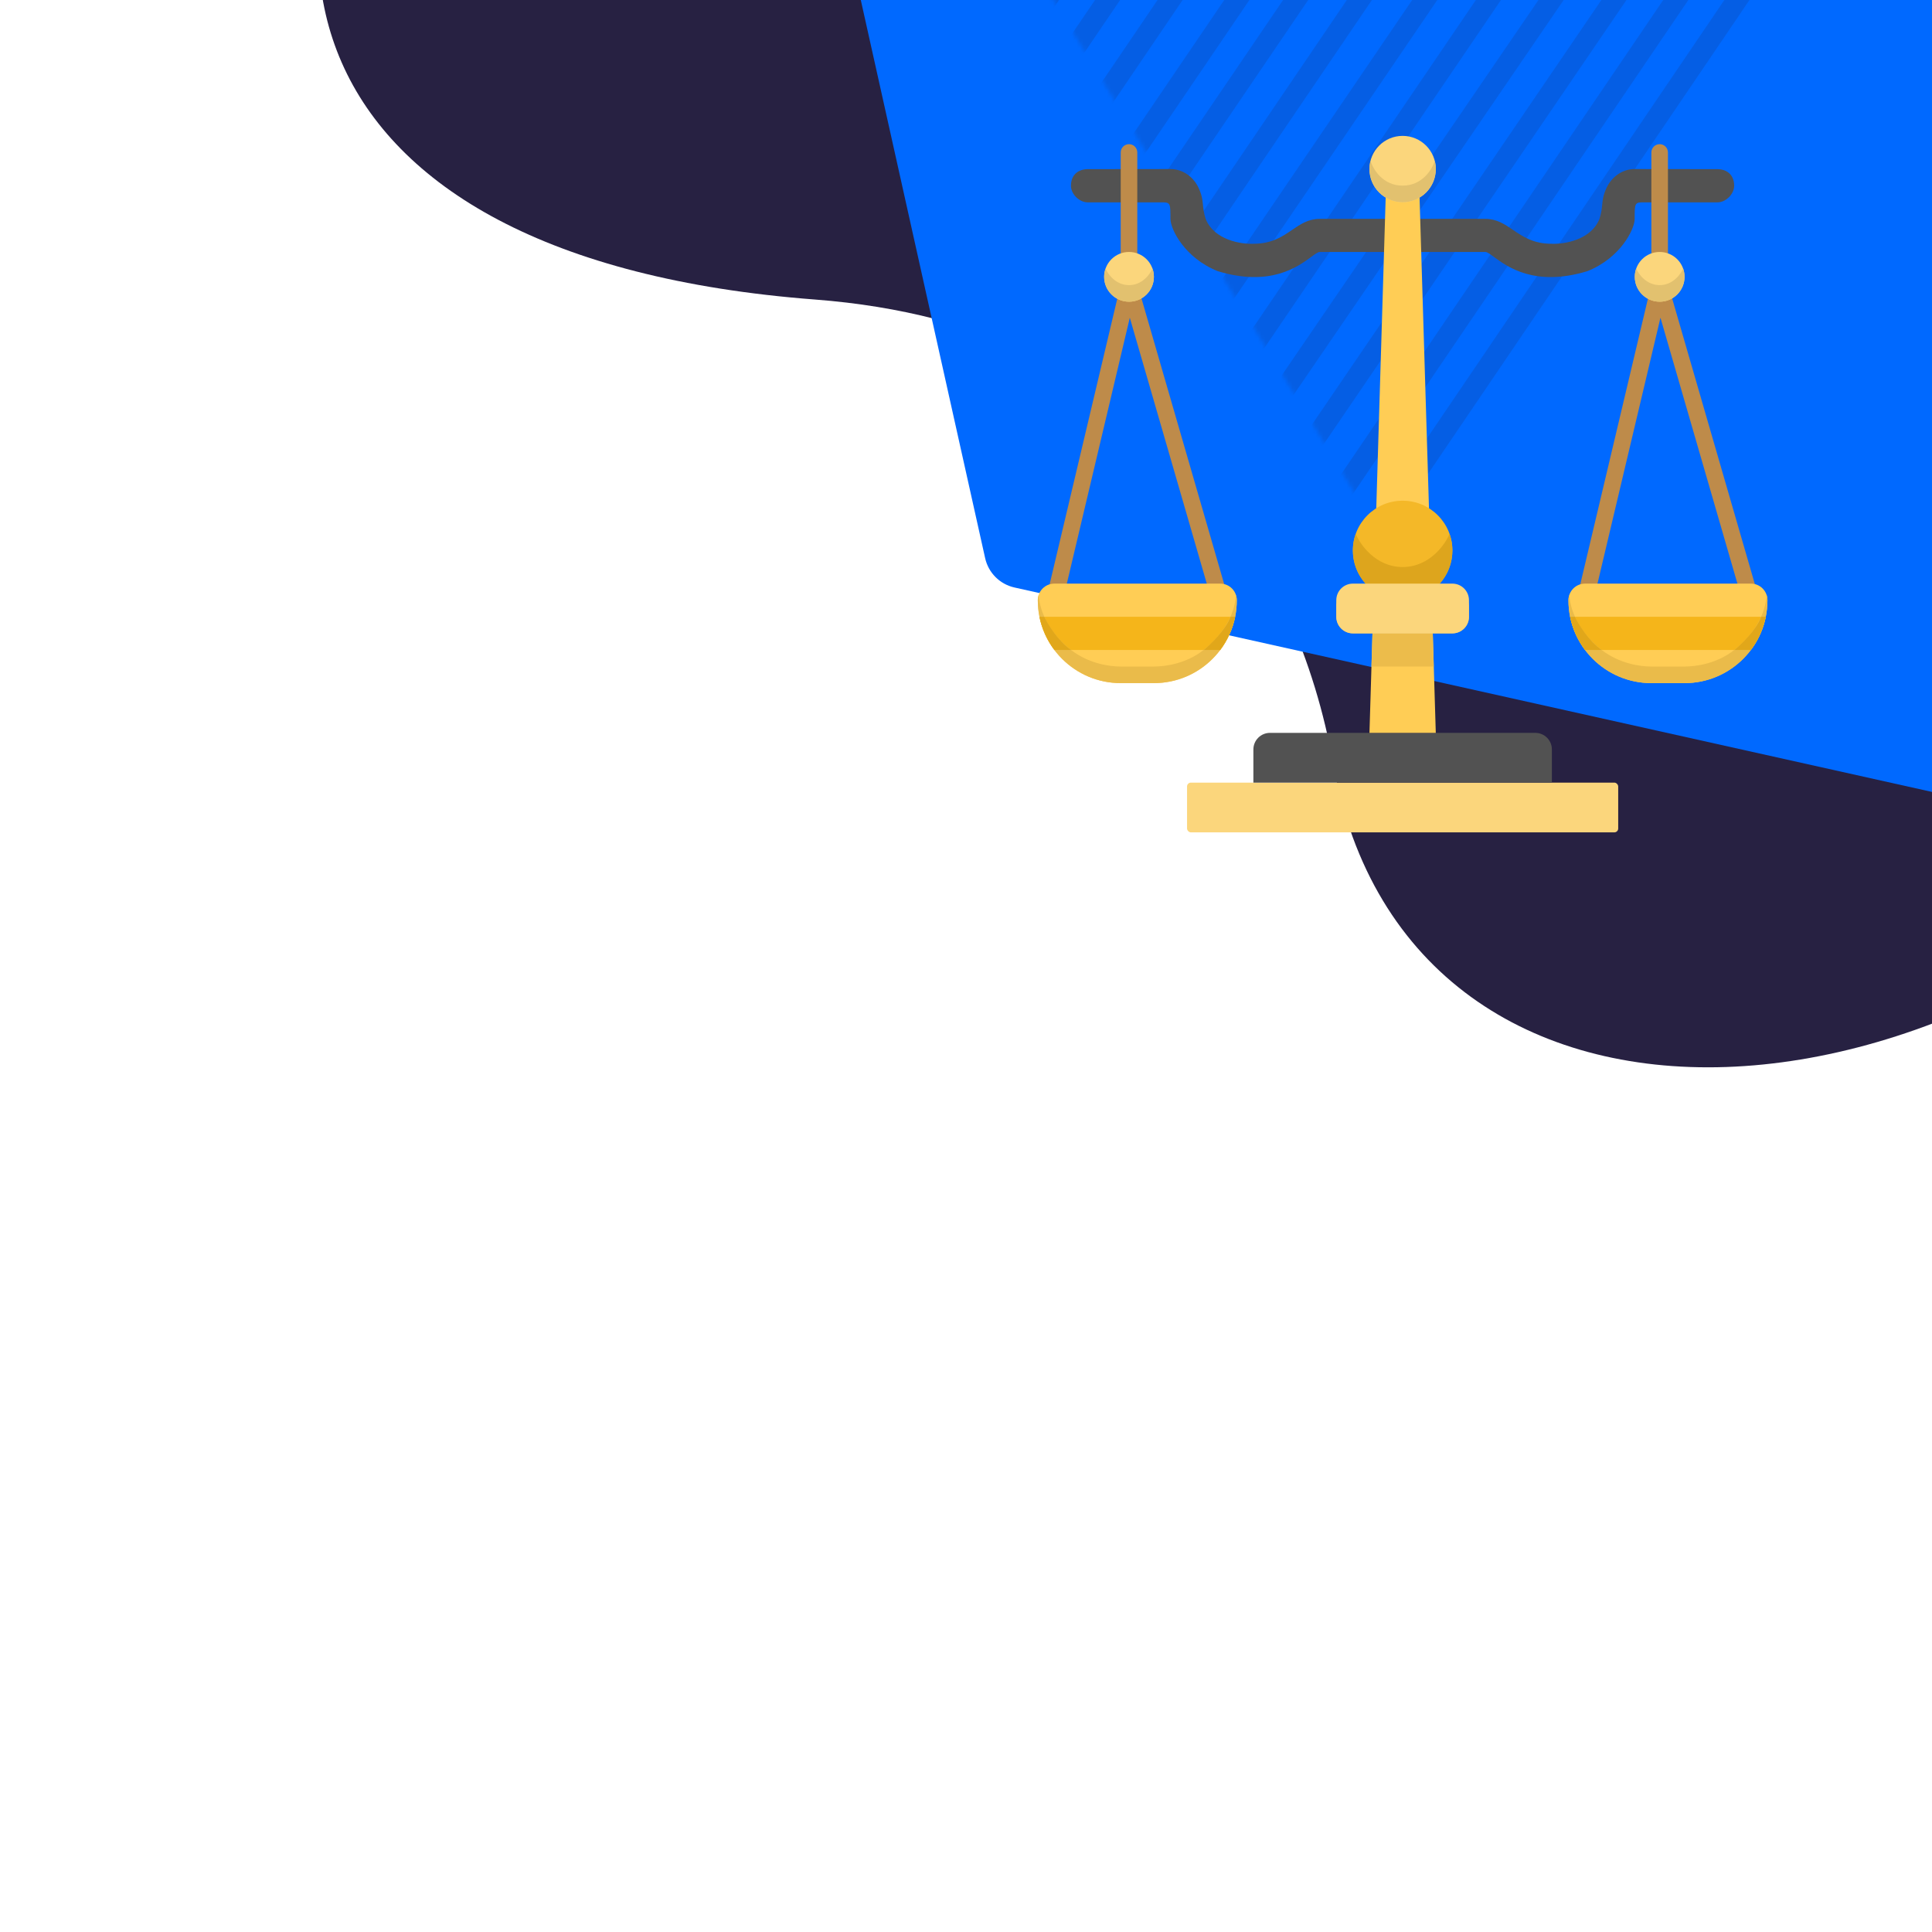
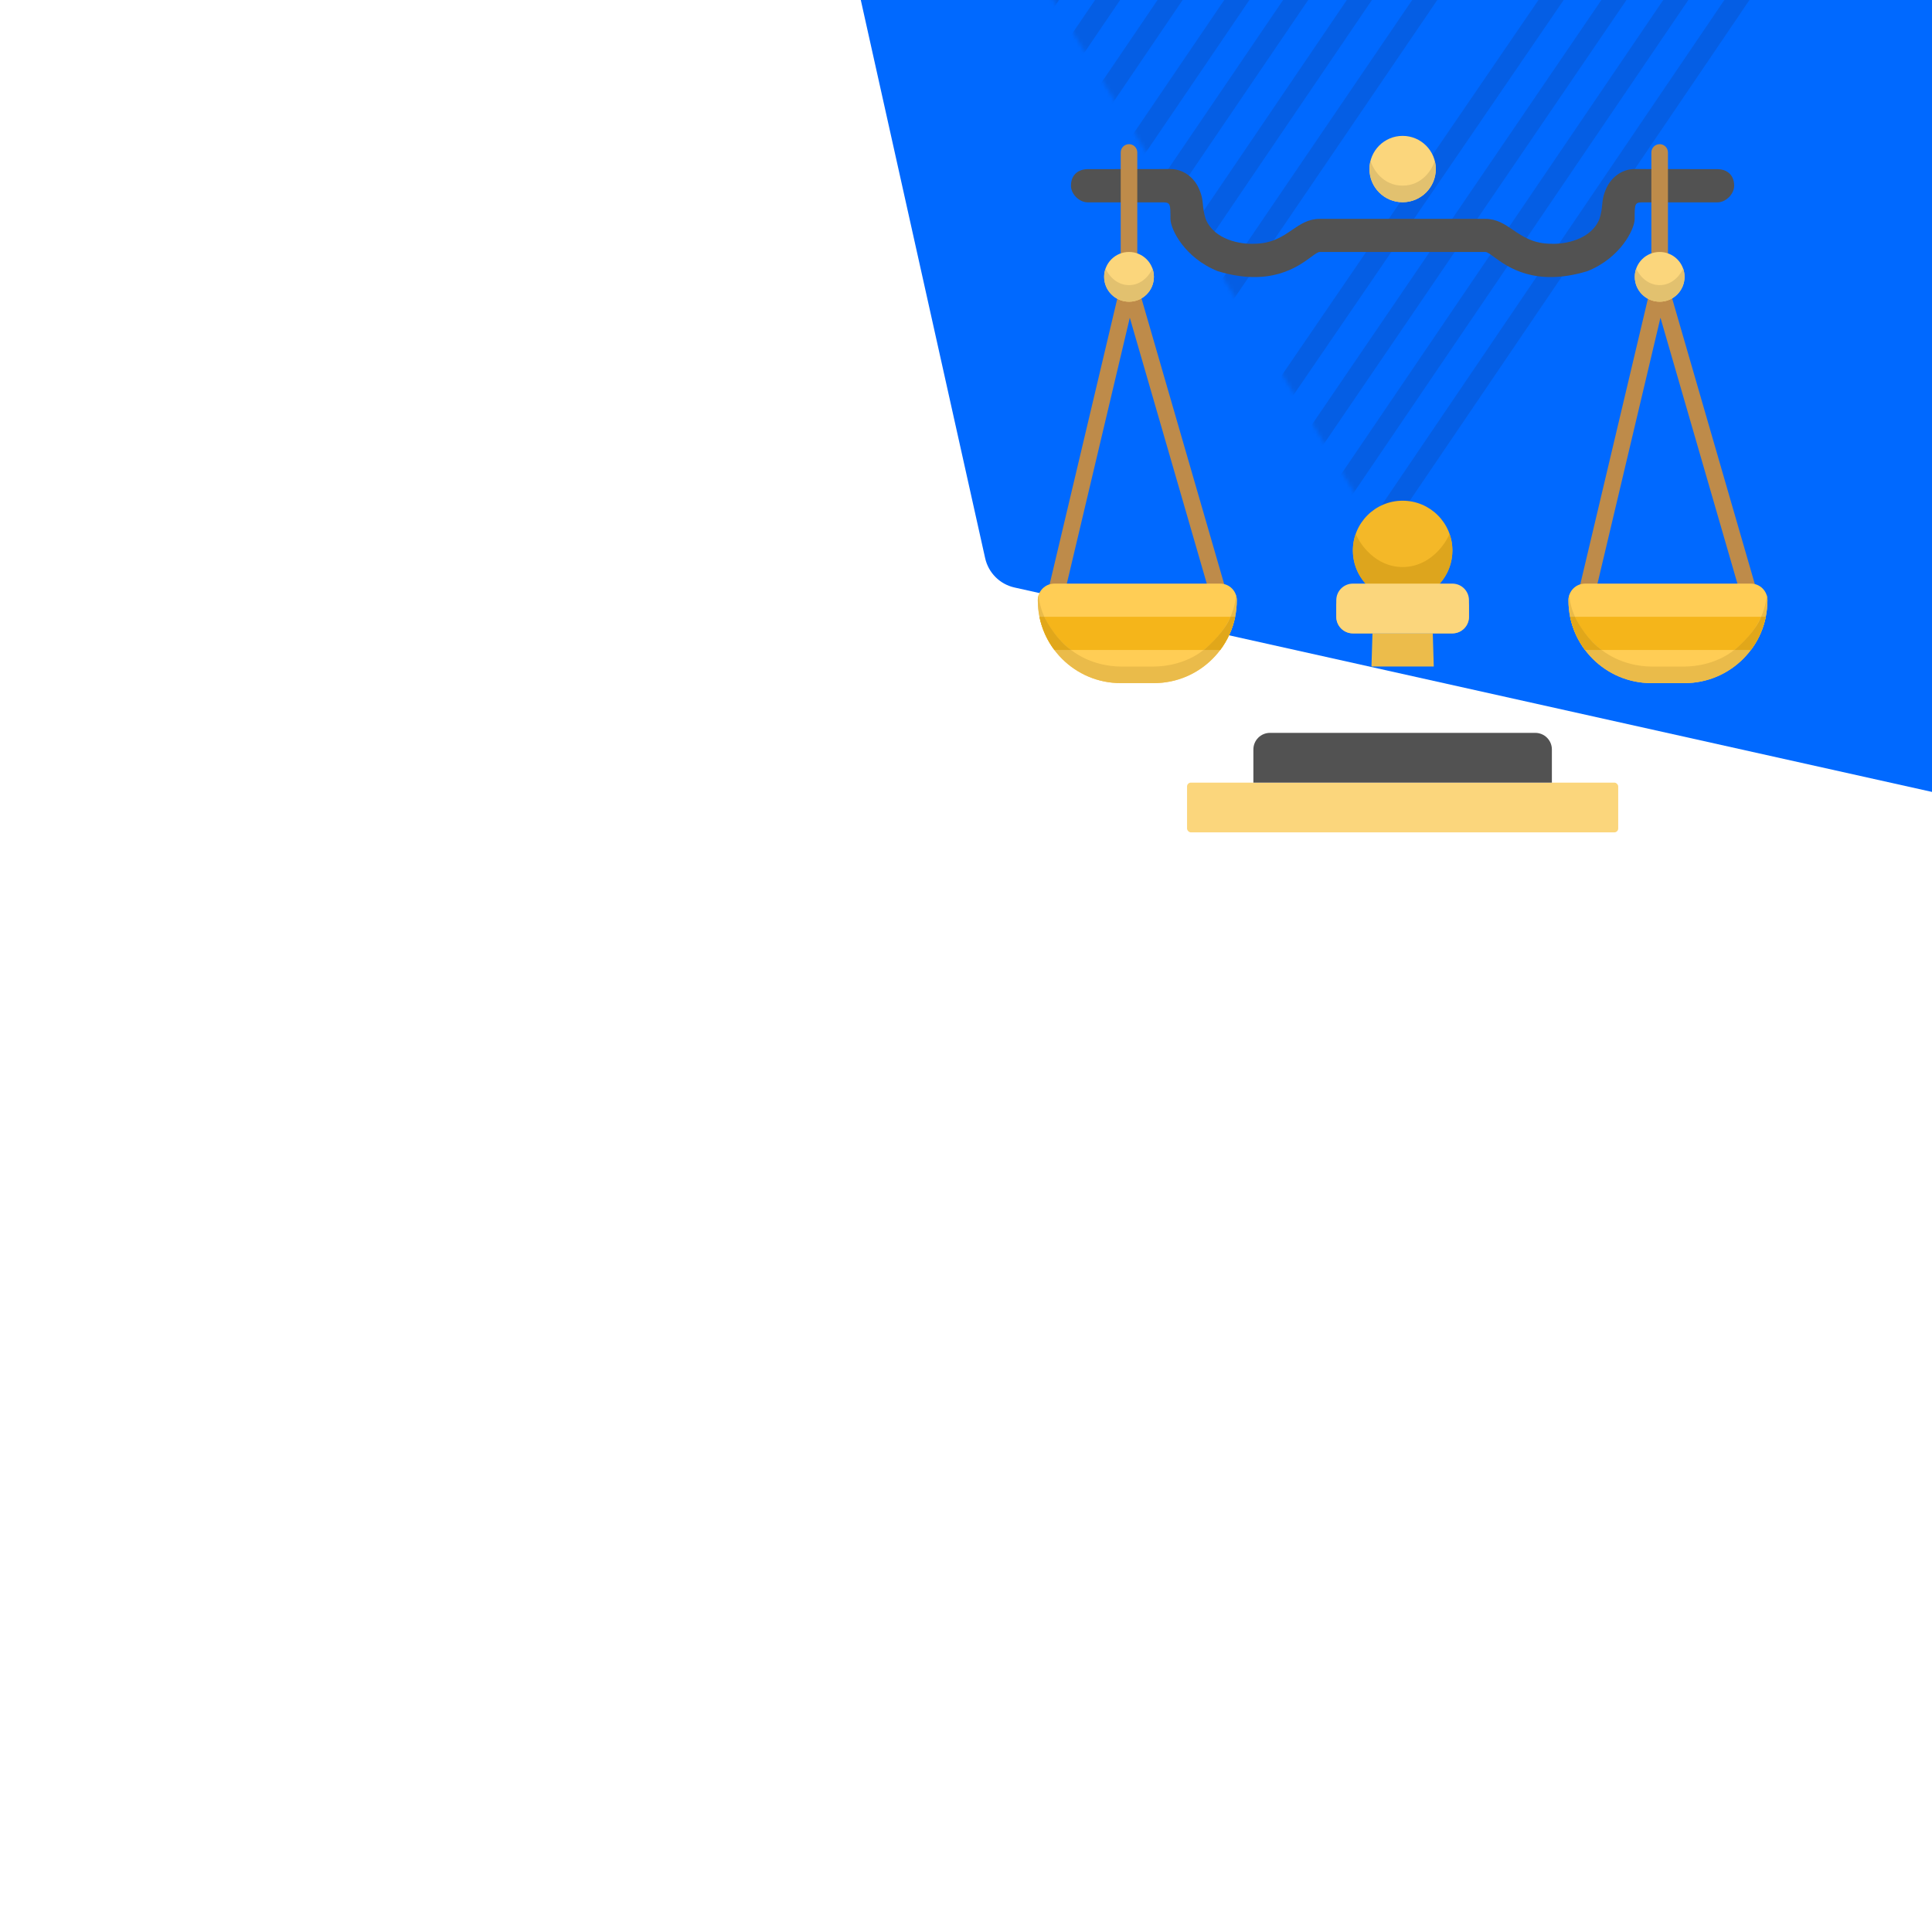
<svg xmlns="http://www.w3.org/2000/svg" width="500" height="500" viewBox="0 0 500 500" fill="none">
  <g clip-path="url(#clip0_3405_8595)">
-     <path fill-rule="evenodd" clip-rule="evenodd" d="M638.039 -51.779C589.363 -144.393 495.425 -187.957 417.487 -200.007C313.075 -216.146 188.376 -182.193 116.53 -94.405C54.123 -18.15 72.563 66.973 210.915 77.518C300.249 84.327 335.948 146.42 344.997 197.52C364.335 306.731 512.108 300.519 599.773 189.844C687.435 79.169 657.846 -14.097 638.039 -51.779Z" fill="#272142" />
    <g clip-path="url(#clip1_3405_8595)">
      <path fill-rule="evenodd" clip-rule="evenodd" d="M111.356 -565.579L809.457 -410.044C813.243 -409.201 816.2 -406.244 817.044 -402.458L972.578 295.643C973.779 301.033 970.383 306.377 964.992 307.578C963.56 307.897 962.075 307.897 960.643 307.578L262.542 152.043C258.756 151.2 255.799 148.243 254.956 144.457L99.421 -553.644C98.22 -559.034 101.616 -564.378 107.007 -565.579C108.439 -565.898 109.924 -565.898 111.356 -565.579Z" fill="#0069FF" />
    </g>
    <g opacity="0.3" clip-path="url(#clip2_3405_8595)">
      <mask id="mask0_3405_8595" style="mask-type:alpha" maskUnits="userSpaceOnUse" x="251" y="-207" width="224" height="351">
        <path d="M366.191 -206.879L474.419 -29.969L360.083 143.056L251.856 -33.854L366.191 -206.879Z" fill="white" />
      </mask>
      <g mask="url(#mask0_3405_8595)">
        <path fill-rule="evenodd" clip-rule="evenodd" d="M481.051 145.557C479.814 144.734 479.492 143.073 480.331 141.846L546.382 45.324L546.375 45.287L547.057 44.323L548.329 45.215C548.924 45.632 549.668 45.794 550.387 45.661L551.91 45.379L552.122 46.465L484.81 144.827C483.972 146.053 482.289 146.38 481.051 145.557Z" fill="#272142" fill-opacity="0.48" />
        <path fill-rule="evenodd" clip-rule="evenodd" d="M460.47 152.225C459.23 151.394 458.905 149.719 459.744 148.484L547.68 19.041C548.519 17.806 550.204 17.479 551.443 18.309C552.684 19.141 553.01 20.815 552.17 22.05L464.235 151.494C463.395 152.728 461.711 153.056 460.47 152.225Z" fill="#272142" fill-opacity="0.48" />
        <path fill-rule="evenodd" clip-rule="evenodd" d="M442.311 154.443C441.075 153.617 440.751 151.952 441.588 150.723L546.036 -2.617C546.873 -3.845 548.553 -4.172 549.788 -3.347C551.025 -2.521 551.349 -0.855 550.511 0.374L446.063 153.714C445.228 154.942 443.548 155.269 442.311 154.443Z" fill="#272142" fill-opacity="0.48" />
        <path fill-rule="evenodd" clip-rule="evenodd" d="M426.775 154.513C425.545 153.688 425.222 152.025 426.053 150.799L542.843 -21.381C543.674 -22.606 545.345 -22.931 546.575 -22.106C547.805 -21.281 548.128 -19.617 547.297 -18.391L430.507 153.788C429.677 155.013 428.006 155.338 426.775 154.513Z" fill="#272142" fill-opacity="0.48" />
        <path fill-rule="evenodd" clip-rule="evenodd" d="M409.842 153.41C408.609 152.585 408.286 150.923 409.12 149.696L536.965 -38.014C537.801 -39.24 539.478 -39.566 540.712 -38.741C541.945 -37.917 542.268 -36.254 541.433 -35.027L413.587 152.682C412.754 153.908 411.076 154.234 409.842 153.41Z" fill="#272142" fill-opacity="0.48" />
        <path fill-rule="evenodd" clip-rule="evenodd" d="M395.408 150.664C394.176 149.837 393.852 148.171 394.686 146.942L530.84 -53.638C531.672 -54.866 533.348 -55.192 534.582 -54.365C535.814 -53.539 536.138 -51.872 535.305 -50.643L399.152 149.937C398.318 151.165 396.642 151.491 395.408 150.664Z" fill="#272142" fill-opacity="0.48" />
-         <path fill-rule="evenodd" clip-rule="evenodd" d="M382.569 146.461C381.333 145.636 381.01 143.974 381.847 142.747L525.455 -67.745C526.292 -68.972 527.972 -69.298 529.206 -68.474C530.442 -67.65 530.765 -65.987 529.928 -64.76L386.32 145.731C385.483 146.958 383.803 147.285 382.569 146.461Z" fill="#272142" fill-opacity="0.48" />
        <path fill-rule="evenodd" clip-rule="evenodd" d="M370.004 141.244C368.77 140.418 368.447 138.754 369.281 137.526L517.879 -81.207C518.714 -82.434 520.388 -82.76 521.621 -81.934C522.853 -81.108 523.177 -79.444 522.343 -78.216L373.744 140.517C372.911 141.744 371.237 142.069 370.004 141.244Z" fill="#272142" fill-opacity="0.48" />
        <path fill-rule="evenodd" clip-rule="evenodd" d="M357.393 135.794C356.158 134.965 355.834 133.295 356.669 132.064L509.776 -93.631C510.612 -94.862 512.289 -95.188 513.525 -94.359C514.76 -93.53 515.084 -91.861 514.249 -90.63L361.14 135.066C360.306 136.296 358.628 136.622 357.393 135.794Z" fill="#272142" fill-opacity="0.48" />
        <path fill-rule="evenodd" clip-rule="evenodd" d="M345.773 129.455C344.537 128.628 344.214 126.959 345.049 125.73L501.3 -104.339C502.136 -105.569 503.813 -105.895 505.048 -105.067C506.283 -104.24 506.607 -102.572 505.772 -101.342L349.52 128.727C348.686 129.956 347.008 130.282 345.773 129.455Z" fill="#272142" fill-opacity="0.48" />
        <path fill-rule="evenodd" clip-rule="evenodd" d="M334.988 121.322C333.754 120.499 333.432 118.838 334.267 117.613L492.657 -114.772C493.492 -115.997 495.169 -116.323 496.401 -115.5C497.634 -114.676 497.957 -113.016 497.122 -111.79L338.732 120.595C337.896 121.82 336.22 122.146 334.988 121.322Z" fill="#272142" fill-opacity="0.48" />
        <path fill-rule="evenodd" clip-rule="evenodd" d="M323.428 114.028C322.19 113.205 321.867 111.542 322.706 110.315L483.761 -125.165C484.6 -126.392 486.282 -126.719 487.52 -125.896C488.758 -125.072 489.08 -123.41 488.242 -122.183L327.187 113.298C326.348 114.524 324.666 114.851 323.428 114.028Z" fill="#272142" fill-opacity="0.48" />
-         <path fill-rule="evenodd" clip-rule="evenodd" d="M312.576 106.828C311.342 106.002 311.018 104.337 311.853 103.109L473.805 -135.119C474.64 -136.347 476.316 -136.672 477.549 -135.847C478.783 -135.021 479.107 -133.356 478.272 -132.128L316.321 106.101C315.487 107.328 313.81 107.654 312.576 106.828Z" fill="#272142" fill-opacity="0.48" />
        <path fill-rule="evenodd" clip-rule="evenodd" d="M300.26 100.597C299.023 99.771 298.699 98.105 299.536 96.876L463.529 -144.093C464.366 -145.322 466.045 -145.648 467.281 -144.822C468.516 -143.996 468.84 -142.329 468.003 -141.1L304.01 99.868C303.173 101.097 301.494 101.423 300.26 100.597Z" fill="#272142" fill-opacity="0.48" />
        <path fill-rule="evenodd" clip-rule="evenodd" d="M287.529 94.67C286.295 93.843 285.971 92.177 286.806 90.948L452.182 -152.636C453.016 -153.865 454.692 -154.19 455.924 -153.363C457.158 -152.537 457.482 -150.87 456.647 -149.642L291.272 93.942C290.438 95.171 288.764 95.496 287.529 94.67Z" fill="#272142" fill-opacity="0.48" />
        <path fill-rule="evenodd" clip-rule="evenodd" d="M274.841 88.976C273.607 88.15 273.284 86.484 274.118 85.255L441.722 -161.345C442.557 -162.574 444.234 -162.9 445.468 -162.073C446.703 -161.246 447.026 -159.58 446.191 -158.352L278.587 88.248C277.754 89.477 276.076 89.802 274.841 88.976Z" fill="#272142" fill-opacity="0.48" />
        <path fill-rule="evenodd" clip-rule="evenodd" d="M261.506 86.207C260.269 85.379 259.945 83.709 260.782 82.478L431.112 -168.162C431.95 -169.393 433.63 -169.72 434.866 -168.891C436.103 -168.063 436.427 -166.394 435.59 -165.163L265.259 85.478C264.423 86.709 262.742 87.035 261.506 86.207Z" fill="#272142" fill-opacity="0.48" />
        <path fill-rule="evenodd" clip-rule="evenodd" d="M246.272 83.307C245.038 82.481 244.715 80.814 245.548 79.586L418.223 -174.807C419.055 -176.035 420.731 -176.36 421.964 -175.534C423.196 -174.707 423.52 -173.04 422.686 -171.812L250.013 82.581C249.18 83.809 247.505 84.134 246.272 83.307Z" fill="#272142" fill-opacity="0.48" />
        <path fill-rule="evenodd" clip-rule="evenodd" d="M230.689 82.352C229.456 81.525 229.133 79.859 229.966 78.631L406.327 -180.941C407.162 -182.168 408.838 -182.494 410.071 -181.667C411.305 -180.842 411.629 -179.175 410.794 -177.947L234.433 81.624C233.599 82.852 231.923 83.178 230.689 82.352Z" fill="#272142" fill-opacity="0.48" />
        <path fill-rule="evenodd" clip-rule="evenodd" d="M213.524 84.262C212.286 83.434 211.961 81.764 212.799 80.531L394.295 -186.36C395.131 -187.592 396.813 -187.918 398.051 -187.09C399.289 -186.261 399.614 -184.591 398.777 -183.36L217.281 83.532C216.444 84.764 214.762 85.091 213.524 84.262Z" fill="#272142" fill-opacity="0.48" />
        <path fill-rule="evenodd" clip-rule="evenodd" d="M195.38 87.29C194.146 86.466 193.822 84.802 194.66 83.575L381.578 -190.498C382.416 -191.725 384.095 -192.051 385.33 -191.227C386.566 -190.403 386.889 -188.739 386.052 -187.512L199.132 86.561C198.297 87.787 196.617 88.114 195.38 87.29Z" fill="#272142" fill-opacity="0.48" />
        <path fill-rule="evenodd" clip-rule="evenodd" d="M175.359 92.769C174.122 91.942 173.798 90.273 174.635 89.043L368.395 -195.734C369.233 -196.963 370.913 -197.29 372.151 -196.463L372.151 -196.463C373.387 -195.635 373.711 -193.967 372.875 -192.737L179.113 92.04C178.276 93.269 176.595 93.596 175.359 92.769Z" fill="#272142" fill-opacity="0.48" />
        <path fill-rule="evenodd" clip-rule="evenodd" d="M153.426 100.706C152.191 99.883 151.868 98.22 152.704 96.994L354.664 -198.785C355.502 -200.012 357.182 -200.339 358.417 -199.514L358.418 -199.514C359.653 -198.691 359.976 -197.028 359.14 -195.802L157.179 99.977C156.342 101.203 154.662 101.53 153.426 100.706Z" fill="#272142" fill-opacity="0.48" />
        <path fill-rule="evenodd" clip-rule="evenodd" d="M130.199 110.508C128.968 109.683 128.644 108.019 129.479 106.792L339.668 -202.319C340.503 -203.546 342.178 -203.872 343.41 -203.046L343.411 -203.045C344.643 -202.22 344.966 -200.557 344.132 -199.33L133.942 109.781C133.108 111.007 131.433 111.333 130.199 110.508Z" fill="#272142" fill-opacity="0.48" />
-         <path fill-rule="evenodd" clip-rule="evenodd" d="M108.604 117.678C107.37 116.853 107.046 115.187 107.883 113.959L325.809 -206.042C326.645 -207.269 328.324 -207.596 329.559 -206.77L329.56 -206.769C330.795 -205.944 331.118 -204.28 330.281 -203.052L112.354 116.949C111.519 118.177 109.84 118.503 108.604 117.678Z" fill="#272142" fill-opacity="0.48" />
        <path fill-rule="evenodd" clip-rule="evenodd" d="M89.998 123.351C88.761 122.523 88.437 120.854 89.274 119.624L312.035 -208.112C312.871 -209.342 314.552 -209.668 315.787 -208.841L315.787 -208.84C317.024 -208.012 317.349 -206.344 316.512 -205.113L93.75 122.621C92.915 123.852 91.235 124.178 89.998 123.351Z" fill="#272142" fill-opacity="0.48" />
        <path fill-rule="evenodd" clip-rule="evenodd" d="M71.58 124.988C70.346 124.162 70.022 122.496 70.857 121.268L295.997 -209.992C296.831 -211.22 298.508 -211.545 299.742 -210.719L299.743 -210.718C300.977 -209.892 301.301 -208.227 300.465 -206.999L75.325 124.26C74.49 125.489 72.813 125.814 71.58 124.988Z" fill="#272142" fill-opacity="0.48" />
        <path fill-rule="evenodd" clip-rule="evenodd" d="M55.263 125.31C54.027 124.483 53.703 122.817 54.541 121.588L281.441 -211.42C282.277 -212.649 283.96 -212.976 285.195 -212.149L285.196 -212.149C286.433 -211.323 286.757 -209.657 285.919 -208.428L59.017 124.58C58.181 125.809 56.5 126.136 55.263 125.31Z" fill="#272142" fill-opacity="0.48" />
        <path fill-rule="evenodd" clip-rule="evenodd" d="M39.995 123.777C38.762 122.951 38.438 121.285 39.273 120.057L264.779 -211.744C265.613 -212.972 267.29 -213.297 268.524 -212.472L268.525 -212.471C269.758 -211.645 270.081 -209.978 269.248 -208.751L43.739 123.049C42.906 124.277 41.229 124.603 39.995 123.777Z" fill="#272142" fill-opacity="0.48" />
        <path fill-rule="evenodd" clip-rule="evenodd" d="M25.881 120.864C24.644 120.038 24.32 118.37 25.158 117.141L249.098 -211.769C249.935 -212.999 251.616 -213.324 252.853 -212.498L252.853 -212.498C254.089 -211.671 254.413 -210.004 253.576 -208.775L29.635 120.135C28.797 121.363 27.117 121.69 25.881 120.864Z" fill="#272142" fill-opacity="0.48" />
        <path fill-rule="evenodd" clip-rule="evenodd" d="M12.68 116.596C11.445 115.769 11.121 114.101 11.956 112.872L231.803 -210.546C232.639 -211.775 234.319 -212.102 235.553 -211.274L235.554 -211.273C236.789 -210.447 237.113 -208.78 236.276 -207.55L16.429 115.867C15.594 117.096 13.916 117.423 12.68 116.596Z" fill="#272142" fill-opacity="0.48" />
        <path fill-rule="evenodd" clip-rule="evenodd" d="M0.416 109.809C-0.819 108.982 -1.143 107.316 -0.307 106.087L214.07 -209.229C214.905 -210.458 216.584 -210.783 217.817 -209.957L217.818 -209.956C219.053 -209.129 219.377 -207.464 218.541 -206.235L4.163 109.081C3.327 110.309 1.651 110.634 0.416 109.809Z" fill="#272142" fill-opacity="0.48" />
      </g>
    </g>
    <rect x="307.207" y="202.541" width="111.583" height="12.875" rx="1" fill="#FBD67C" />
    <path d="M324.375 193.958C324.375 191.587 326.296 189.666 328.667 189.666H397.333C399.704 189.666 401.625 191.587 401.625 193.958V202.541H324.375V193.958Z" fill="#525252" />
    <path d="M281.489 43.775C279.31 43.787 277.164 45.014 277.164 48.079C277.164 50.225 279.31 52.371 281.489 52.371H300.903C302.914 52.371 302.914 52.795 302.914 56.662C302.914 59.301 306.562 66.742 315.145 70.175C328.721 74.298 335.832 69.067 339.332 66.493C340.354 65.742 341.068 65.216 341.546 65.216H384.418C384.895 65.216 385.609 65.742 386.631 66.493C390.131 69.067 397.243 74.298 410.819 70.175C419.402 66.742 423.049 59.301 423.049 56.662C423.049 52.795 423.049 52.371 425.06 52.371H444.474C446.653 52.371 448.799 50.225 448.799 48.079C448.799 45.014 446.653 43.787 444.474 43.775L423.049 43.75C419.665 43.75 416.995 45.985 415.785 48.596C414.884 50.541 414.774 51.678 414.651 52.946C414.554 53.949 414.449 55.033 413.94 56.662C411.725 62.156 404.741 63.233 401.527 63.085C396.83 63.085 394.087 61.217 391.555 59.494C389.386 58.017 387.373 56.646 384.418 56.646H341.546C338.591 56.646 336.577 58.017 334.408 59.494C331.877 61.217 329.134 63.085 324.437 63.085C321.222 63.233 314.239 62.156 312.024 56.662C311.514 55.033 311.409 53.949 311.312 52.946C311.189 51.678 311.079 50.541 310.178 48.596C308.969 45.985 306.299 43.75 302.914 43.75L281.489 43.775Z" fill="#525252" />
-     <path d="M358.706 48.041H367.289L371.581 189.666H354.414L358.706 48.041Z" fill="#FFCD55" />
    <path d="M370.8 163.916H355.194L354.934 172.499H371.06L370.8 163.916Z" fill="#ECBC4B" />
    <path d="M363 129.582C355.889 129.582 350.125 135.346 350.125 142.457C350.125 145.755 351.365 148.763 353.403 151.04H372.597C374.635 148.763 375.875 145.755 375.875 142.457C375.875 135.346 370.111 129.582 363 129.582Z" fill="#F4B828" />
    <path d="M354.81 152.393C357.036 154.229 359.889 155.333 363 155.333C366.298 155.333 369.305 154.093 371.583 152.054C374.217 149.697 375.875 146.271 375.875 142.458C375.875 140.953 375.617 139.508 375.142 138.166C374.587 139.505 373.397 141.47 371.583 143.182L371.326 143.42C369.285 145.259 366.504 146.749 363 146.749C359.496 146.749 356.715 145.259 354.674 143.42L354.417 143.182C352.603 141.47 351.413 139.505 350.858 138.166C350.383 139.508 350.125 140.953 350.125 142.458C350.125 146.271 351.783 149.697 354.417 152.054C354.546 152.17 354.677 152.282 354.81 152.393Z" fill="#DDA51D" />
    <path d="M380.165 159.624V155.332C380.165 158.765 377.304 159.624 375.874 159.624H350.124C346.69 159.624 345.832 156.763 345.832 155.332V159.624C345.832 161.994 347.753 163.915 350.124 163.915H375.874C378.244 163.915 380.165 161.994 380.165 159.624Z" fill="#E2C06D" />
    <path fill-rule="evenodd" clip-rule="evenodd" d="M292.185 37.312C293.37 37.312 294.331 38.273 294.331 39.458V73.487L317.851 154.737C318.18 155.875 317.525 157.065 316.386 157.395C315.248 157.724 314.058 157.068 313.728 155.93L292.393 82.226L274.961 155.828C274.688 156.981 273.532 157.695 272.378 157.421C271.225 157.148 270.512 155.992 270.785 154.839L290.04 73.541V39.458C290.04 38.273 291 37.312 292.185 37.312Z" fill="#BE8B4A" />
    <path fill-rule="evenodd" clip-rule="evenodd" d="M429.519 37.312C430.704 37.312 431.665 38.273 431.665 39.458V73.487L455.184 154.737C455.514 155.875 454.858 157.065 453.72 157.395C452.581 157.724 451.391 157.068 451.062 155.93L429.726 82.226L412.294 155.828C412.021 156.981 410.865 157.695 409.712 157.421C408.558 157.148 407.845 155.992 408.118 154.839L427.373 73.541V39.458C427.373 38.273 428.334 37.312 429.519 37.312Z" fill="#BE8B4A" />
    <path d="M268.582 155.333C268.582 152.962 270.503 151.041 272.874 151.041H315.79C318.161 151.041 320.082 152.962 320.082 155.333C320.082 167.184 310.475 176.791 298.624 176.791H290.04C278.189 176.791 268.582 167.184 268.582 155.333Z" fill="#FFCD55" />
    <path d="M405.915 155.333C405.915 152.962 407.837 151.041 410.207 151.041H453.124C455.494 151.041 457.415 152.962 457.415 155.333C457.415 167.184 447.808 176.791 435.957 176.791H427.374C415.523 176.791 405.915 167.184 405.915 155.333Z" fill="#FFCD55" />
    <path d="M319.653 159.625H269.012C269.656 162.797 270.999 165.715 272.874 168.21L315.791 168.21C317.666 165.715 319.009 162.797 319.653 159.625Z" fill="#F5B51A" />
-     <path d="M456.987 159.625H406.345C406.989 162.797 408.332 165.715 410.207 168.21L453.124 168.21C454.999 165.715 456.343 162.797 456.987 159.625Z" fill="#F5B51A" />
+     <path d="M456.987 159.625H406.345C406.989 162.797 408.332 165.715 410.207 168.21L453.124 168.21C454.999 165.715 456.343 162.797 456.987 159.625" fill="#F5B51A" />
    <path d="M290.04 176.792H298.624C310.475 176.792 320.082 167.184 320.082 155.333C320.082 154.843 320 154.372 319.849 153.934C319.615 158.971 316.597 164.18 311.499 168.208C306.95 171.803 301.485 172.5 298.624 172.5H290.04C287.179 172.5 281.858 171.789 277.165 168.208C272.473 164.627 269.049 158.971 268.815 153.934C268.664 154.372 268.582 154.843 268.582 155.333C268.582 167.184 278.189 176.792 290.04 176.792Z" fill="#EABB4A" />
    <path d="M427.374 176.792H435.957C447.808 176.792 457.415 167.184 457.415 155.333C457.415 154.843 457.333 154.372 457.182 153.934C456.948 158.971 453.931 164.18 448.832 168.208C444.283 171.803 438.818 172.5 435.957 172.5H427.374C424.513 172.5 419.192 171.789 414.499 168.208C409.806 164.627 406.382 158.971 406.149 153.934C405.998 154.372 405.915 154.843 405.915 155.333C405.915 167.184 415.523 176.792 427.374 176.792Z" fill="#EABB4A" />
    <path d="M315.791 168.21C317.666 165.715 319.009 162.797 319.653 159.625H318.469C317.184 163.036 313.316 166.77 311.542 168.21H315.791Z" fill="#E1A71A" />
    <path d="M269.012 159.625C269.656 162.797 270.999 165.715 272.874 168.21H277.186C273.764 165.848 271.142 161.502 270.258 159.625H269.012Z" fill="#E1A71A" />
    <path d="M453.124 168.21C454.999 165.715 456.343 162.797 456.987 159.625H455.803C454.518 163.036 450.649 166.77 448.875 168.21H453.124Z" fill="#E1A71A" />
    <path d="M406.345 159.625C406.989 162.797 408.332 165.715 410.207 168.21H414.519C411.097 165.848 408.475 161.502 407.592 159.625H406.345Z" fill="#E1A71A" />
    <path d="M371.583 43.749C371.583 48.49 367.74 52.333 363 52.333C358.26 52.333 354.417 48.49 354.417 43.749C354.417 39.009 358.26 35.166 363 35.166C367.74 35.166 371.583 39.009 371.583 43.749Z" fill="#FBD67C" />
    <path d="M345.833 155.333C345.833 152.962 347.755 151.041 350.125 151.041H375.875C378.245 151.041 380.167 152.962 380.167 155.333V159.624C380.167 161.995 378.245 163.916 375.875 163.916H350.125C347.755 163.916 345.833 161.995 345.833 159.624V155.333Z" fill="#FBD67C" />
    <path d="M298.625 71.645C298.625 75.201 295.743 78.083 292.188 78.083C288.632 78.083 285.75 75.201 285.75 71.645C285.75 68.09 288.632 65.208 292.188 65.208C295.743 65.208 298.625 68.09 298.625 71.645Z" fill="#FBD67C" />
    <path d="M435.958 71.645C435.958 75.201 433.076 78.083 429.521 78.083C425.966 78.083 423.083 75.201 423.083 71.645C423.083 68.09 425.966 65.208 429.521 65.208C433.076 65.208 435.958 68.09 435.958 71.645Z" fill="#FBD67C" />
    <path d="M354.417 43.749C354.417 48.49 358.26 52.333 363 52.333C367.74 52.333 371.583 48.49 371.583 43.749C371.583 43.008 371.489 42.289 371.313 41.603C370.688 43.749 368.15 48.041 363 48.041C357.85 48.041 355.312 43.749 354.687 41.603C354.511 42.289 354.417 43.008 354.417 43.749Z" fill="#E2C16F" />
    <path d="M292.188 78.083C295.743 78.083 298.625 75.201 298.625 71.645C298.625 70.893 298.496 70.171 298.259 69.499C297.666 70.93 295.621 73.791 292.188 73.791C288.754 73.791 286.709 70.93 286.116 69.499C285.879 70.171 285.75 70.893 285.75 71.645C285.75 75.201 288.632 78.083 292.188 78.083Z" fill="#E2C16F" />
    <path d="M429.521 78.083C433.076 78.083 435.958 75.201 435.958 71.645C435.958 70.893 435.829 70.171 435.592 69.499C434.999 70.93 432.954 73.791 429.521 73.791C426.088 73.791 424.043 70.93 423.45 69.499C423.212 70.171 423.083 70.893 423.083 71.645C423.083 75.201 425.966 78.083 429.521 78.083Z" fill="#E2C16F" />
  </g>
  <defs>
    <clipPath id="clip0_3405_8595">
      <rect width="500" height="500" fill="white" />
    </clipPath>
    <clipPath id="clip1_3405_8595">
      <path d="M99 -566L957 -566C965.837 -566 973 -558.837 973 -550L973 308L115 308C106.163 308 99 300.837 99 292L99 -566Z" fill="white" />
    </clipPath>
    <clipPath id="clip2_3405_8595">
      <rect width="350.878" height="350.878" fill="white" transform="translate(188 -207)" />
    </clipPath>
  </defs>
</svg>